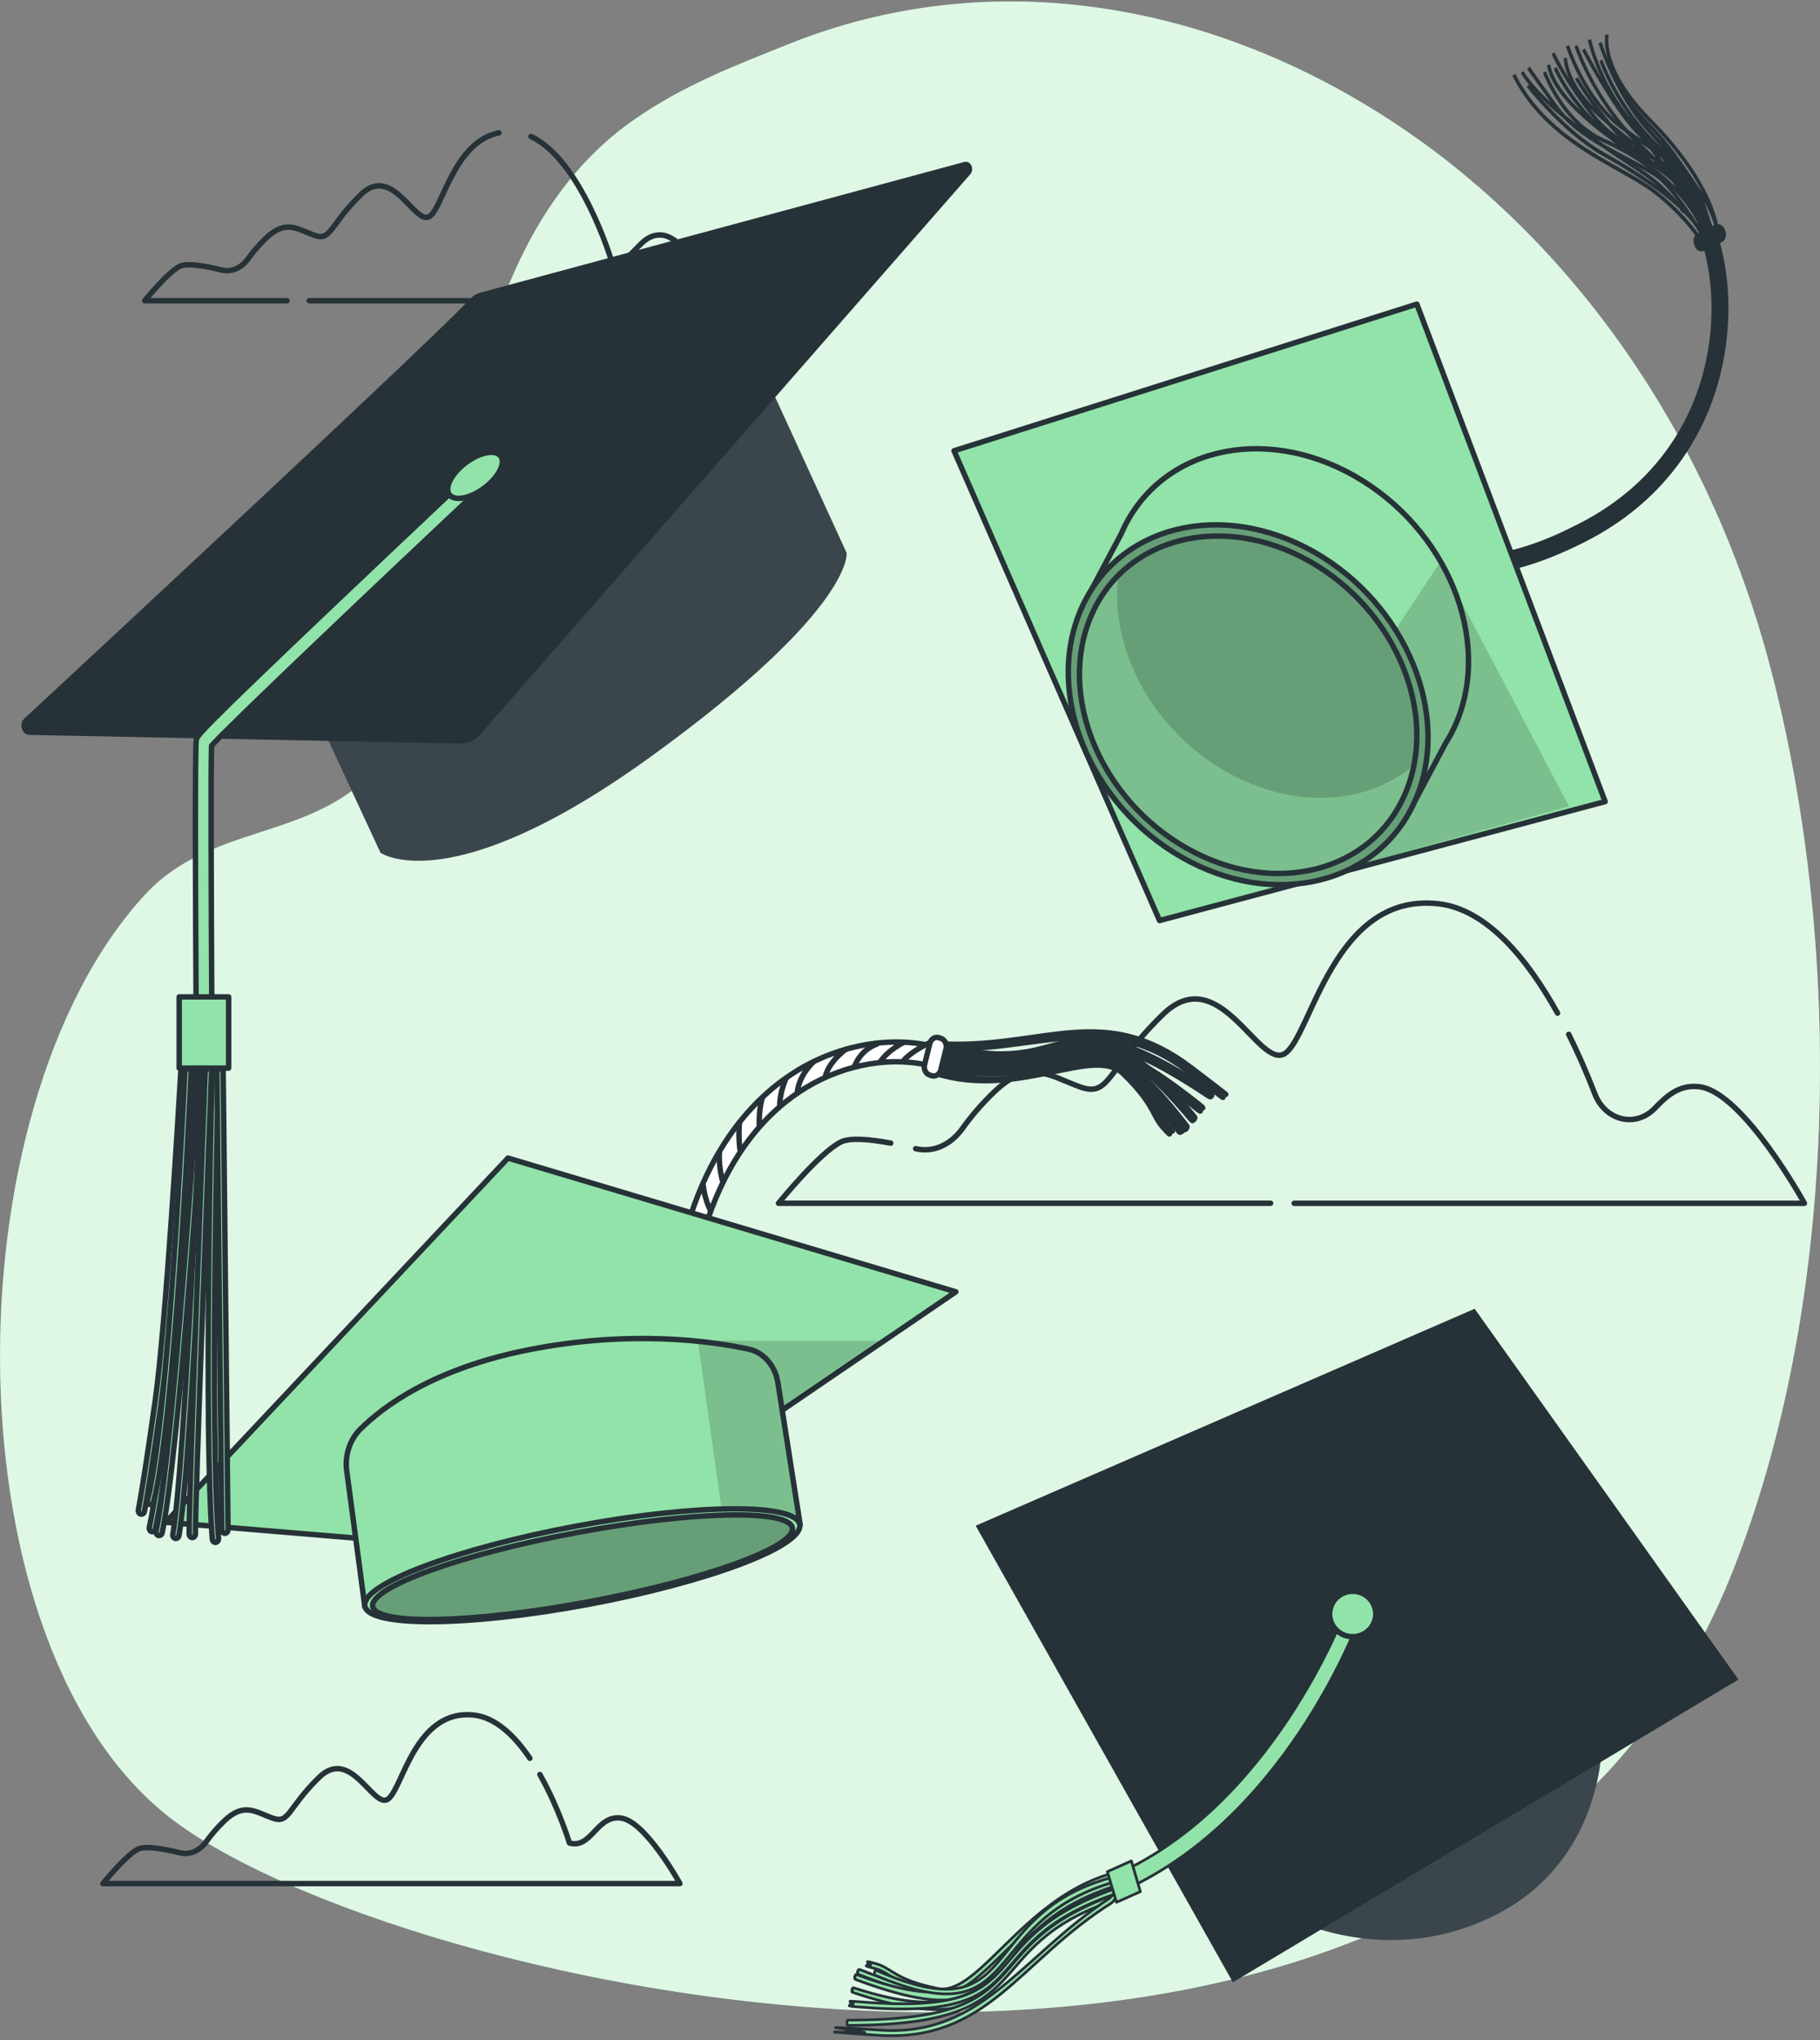
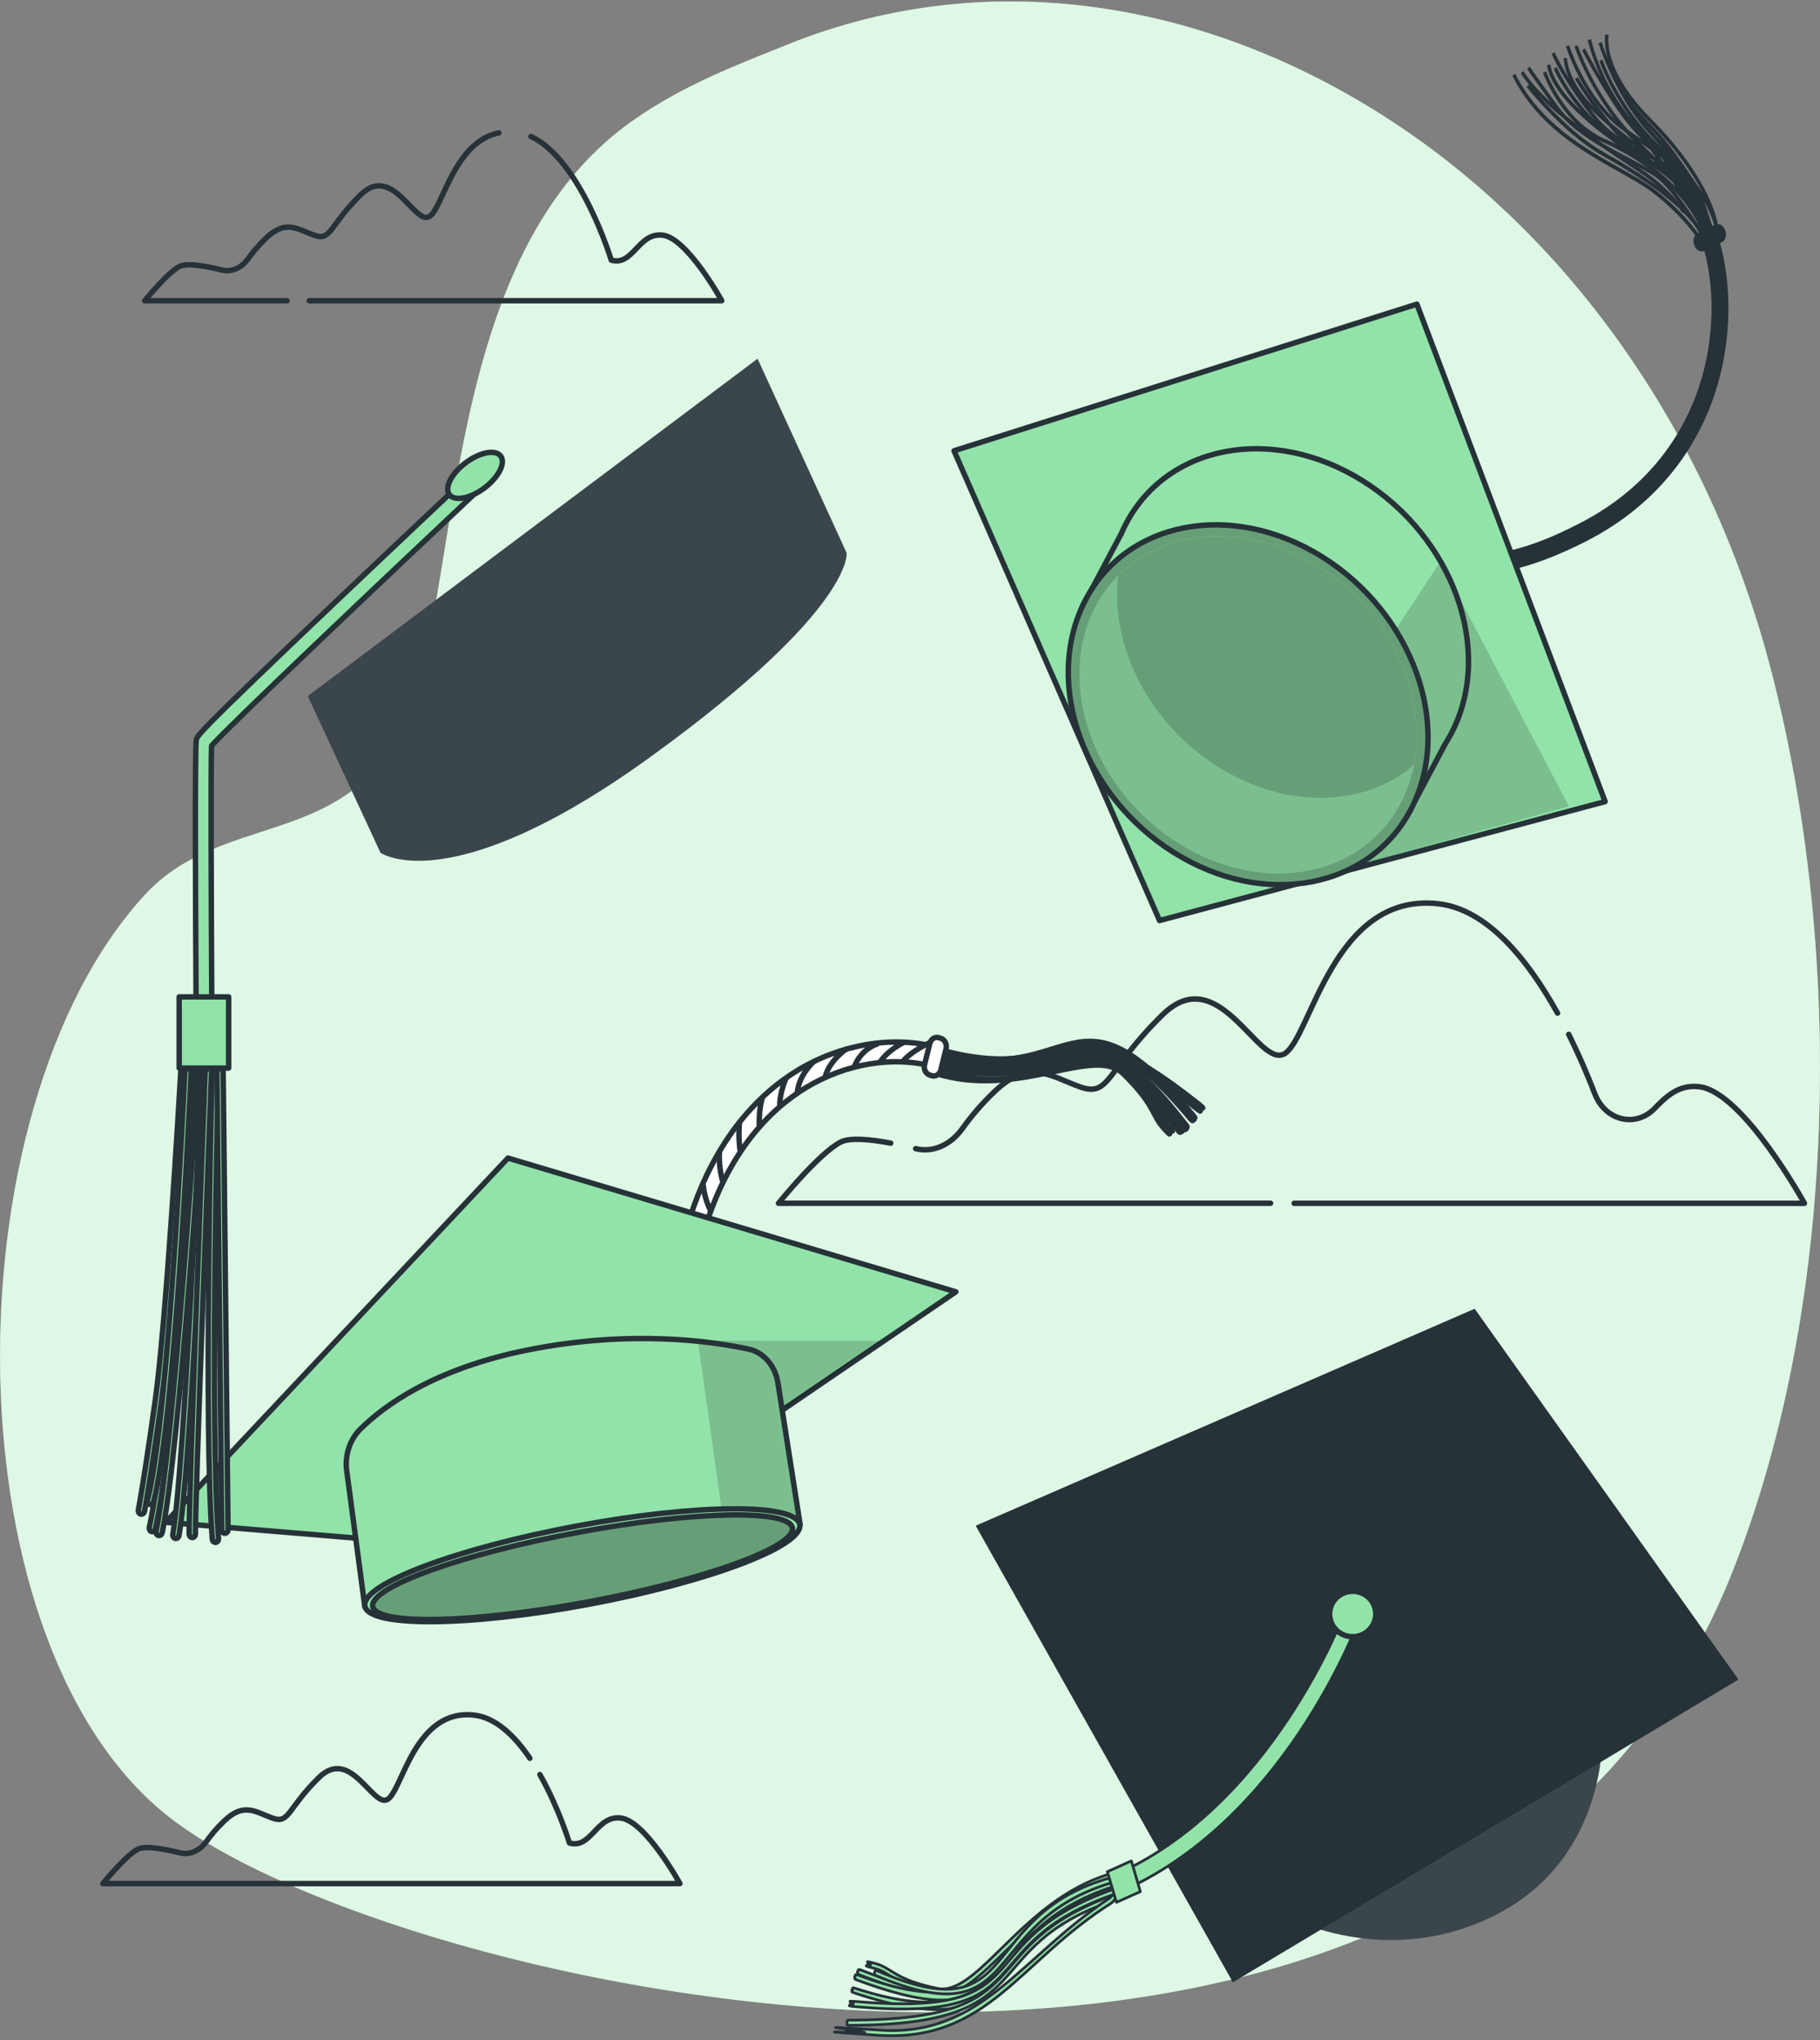
<svg xmlns="http://www.w3.org/2000/svg" width="248" height="278" viewBox="0 0 248 278" fill="none">
  <rect x="0" y="0" width="248" height="278" fill="#808080" stroke="none" />
  <g clip-path="url(#clip0_420_2530)">
    <path d="M235.911 214.556C250.414 178.367 251.39 130.143 241.376 91.489C232.756 58.203 213.574 32.816 191.415 17.699C165.709 0.158 135.069 -5.061 107.481 6.005C100.221 8.919 93.159 11.583 86.317 16.37C58.27 35.976 63.683 84.296 53.842 101.106C45.56 115.248 29.732 111.077 19.75 121.915C-7.182 151.155 -7.255 225.065 23.823 248.172C56.794 272.685 199.994 304.193 235.916 214.556H235.911Z" fill="#92E3A9" />
    <path opacity="0.7" d="M235.911 214.556C250.414 178.367 251.39 130.143 241.376 91.489C232.756 58.203 213.574 32.816 191.415 17.699C165.709 0.158 135.069 -5.061 107.481 6.005C100.221 8.919 93.159 11.583 86.317 16.37C58.27 35.976 63.683 84.296 53.842 101.106C45.56 115.248 29.732 111.077 19.75 121.915C-7.182 151.155 -7.255 225.065 23.823 248.172C56.794 272.685 199.994 304.193 235.916 214.556H235.911Z" fill="white" />
    <path d="M176.348 163.957H245.878C245.878 163.957 237.549 148.834 231.598 148.08C228.834 147.726 227.103 149.33 225.496 151C222.884 153.717 218.732 152.718 217.308 149.019C216.427 146.733 215.233 143.89 213.757 140.934" stroke="#263238" stroke-width="0.741" stroke-linecap="round" stroke-linejoin="round" />
    <path d="M121.374 155.758C118.605 155.237 115.825 154.968 114.563 155.608C111.59 157.122 106.078 163.951 106.078 163.951H173.135" stroke="#263238" stroke-width="0.741" stroke-linecap="round" stroke-linejoin="round" />
    <path d="M212.234 138.043C208.25 130.868 202.68 123.842 195.905 123.13C181.626 121.616 178.653 141.275 175.086 143.543C171.519 145.811 166.163 130.688 158.428 138.253C150.694 145.811 151.289 149.594 147.127 148.08C142.965 146.565 140.248 144.225 135.492 148.762C133.63 150.533 132.211 152.275 131.163 153.741C129.546 156.009 127.132 157.092 124.769 156.512" stroke="#263238" stroke-width="0.741" stroke-linecap="round" stroke-linejoin="round" />
    <path d="M72.2 239.572C70.14 236.532 67.553 234 64.544 233.683C56.512 232.833 54.843 243.887 52.836 245.162C50.828 246.436 47.819 237.932 43.469 242.187C39.12 246.442 39.453 248.567 37.112 247.717C34.77 246.867 33.242 245.551 30.567 248.1C29.518 249.099 28.72 250.075 28.131 250.901C27.218 252.176 25.862 252.786 24.532 252.457C22.535 251.96 19.808 251.439 18.796 251.954C17.122 252.804 14.024 256.646 14.024 256.646H92.649C92.649 256.646 87.965 248.142 84.617 247.717C81.269 247.292 80.602 251.972 77.592 251.116C77.592 251.116 76.148 246.341 73.566 241.786" stroke="#263238" stroke-width="0.741" stroke-linecap="round" stroke-linejoin="round" />
    <path d="M42.144 40.973H98.349C98.349 40.973 93.666 32.469 90.317 32.044C86.969 31.619 86.302 36.299 83.293 35.443C83.293 35.443 79.141 21.721 72.346 18.603" stroke="#263238" stroke-width="0.741" stroke-linecap="round" stroke-linejoin="round" />
    <path d="M67.986 18.1C61.868 19.303 60.335 28.346 58.531 29.495C56.523 30.77 53.514 22.265 49.164 26.52C44.815 30.776 45.148 32.9 42.807 32.05C40.465 31.2 38.937 29.884 36.262 32.433C35.213 33.433 34.415 34.408 33.826 35.234C32.913 36.509 31.557 37.119 30.228 36.79C28.23 36.293 25.503 35.773 24.491 36.287C22.817 37.137 19.719 40.979 19.719 40.979H39.109" stroke="#263238" stroke-width="0.741" stroke-linecap="round" stroke-linejoin="round" />
    <path d="M173.985 260.464C173.985 260.464 187.764 268.711 203.337 261.153C218.909 253.594 218.315 236.747 218.315 236.747L173.985 260.464Z" fill="#263238" />
    <path opacity="0.1" d="M173.985 260.464C173.985 260.464 187.764 268.711 203.337 261.153C218.909 253.594 218.315 236.747 218.315 236.747L173.985 260.464Z" fill="white" />
    <path d="M200.943 178.326L132.952 207.884L167.998 270.094L236.886 228.848L200.943 178.326Z" fill="#263238" />
    <path d="M152.134 257.987L151.398 255.689C173.25 246.478 183.237 219.703 183.336 219.434L185.302 220.38C184.885 221.517 174.846 248.411 152.134 257.987Z" fill="#92E3A9" stroke="#263238" stroke-width="0.37" stroke-linecap="round" stroke-linejoin="round" />
    <path d="M187.467 219.913C187.467 221.618 186.059 223.007 184.322 223.007C182.585 223.007 181.177 221.624 181.177 219.913C181.177 218.201 182.585 216.819 184.322 216.819C186.059 216.819 187.467 218.201 187.467 219.913Z" fill="#92E3A9" stroke="#263238" stroke-width="0.741" stroke-linecap="round" stroke-linejoin="round" />
    <path d="M151.19 255.348C139.247 258.908 133.254 272.063 127.752 270.931C121.828 269.711 121.604 268.173 119.314 267.544C117.03 266.916 119.038 267.61 118.574 267.622C118.109 267.634 118.099 267.508 118.558 267.73C119.017 267.951 116.769 267.604 119.147 268.196C121.531 268.783 121.598 270.405 127.831 271.572C133.651 272.661 139.419 259.692 151.315 256.03C151.617 255.826 151.544 255.605 151.184 255.348H151.19Z" fill="#92E3A9" stroke="#263238" stroke-width="0.37" stroke-linecap="round" stroke-linejoin="round" />
    <path d="M151.591 256.365C131.476 262.32 140.676 277.7 117.296 268.412C116.858 268.238 117.009 268.484 116.899 268.585C116.785 268.681 116.832 268.562 116.873 268.699C116.915 268.837 116.717 268.915 117.087 269.058C140.431 278.227 132.003 263.505 151.737 257.041C151.696 256.814 151.649 256.592 151.596 256.359L151.591 256.365Z" fill="#92E3A9" stroke="#263238" stroke-width="0.37" stroke-linecap="round" stroke-linejoin="round" />
    <path d="M151.784 257.281C133.906 262.78 137.995 277.024 116.925 269.112C116.378 268.909 116.654 269.196 116.519 269.286C116.383 269.375 116.43 269.25 116.493 269.399C116.555 269.549 116.258 269.585 116.727 269.764C140.702 278.729 132.003 263.504 151.732 257.382C151.695 257.155 151.836 257.514 151.774 257.286L151.784 257.281Z" fill="#92E3A9" stroke="#263238" stroke-width="0.37" stroke-linecap="round" stroke-linejoin="round" />
    <path d="M151.857 257.616C134.537 263.564 137.922 277.862 116.587 270.931C115.888 270.704 116.341 271.009 116.164 271.093C115.987 271.177 116.049 271.033 116.143 271.189C116.237 271.344 115.794 271.344 116.404 271.542C140.639 279.531 132.576 264.324 151.8 257.694C151.769 257.472 151.925 257.837 151.857 257.61V257.616Z" fill="#92E3A9" stroke="#263238" stroke-width="0.37" stroke-linecap="round" stroke-linejoin="round" />
    <path d="M152.045 258.837C152.003 258.609 151.951 258.382 151.894 258.154C131.935 265.318 142.678 275.216 115.726 275.252C115.267 275.252 115.486 275.462 115.387 275.557C115.293 275.653 115.351 275.599 115.361 275.611C115.549 275.821 115.22 275.964 115.71 275.958C142.772 275.923 132.477 265.45 152.045 258.831V258.837Z" fill="#92E3A9" stroke="#263238" stroke-width="0.37" stroke-linecap="round" stroke-linejoin="round" />
    <path d="M151.847 258.088C151.862 257.873 151.805 257.652 151.727 257.424C131.33 264.648 142.47 274.947 116.618 272.715C114.641 272.547 117.066 272.912 116.018 273.02C115.971 273.02 115.643 272.918 116.154 273.068C116.665 273.218 114.584 273.247 116.644 273.427C142.449 275.671 131.836 265.072 151.847 258.088Z" fill="#92E3A9" stroke="#263238" stroke-width="0.37" stroke-linecap="round" stroke-linejoin="round" />
    <path d="M151.226 258.615C139.054 266.628 133.792 277.538 119.945 276.617C106.099 275.695 120.727 276.88 116.785 276.736C113.906 276.629 115.992 276.701 116.008 276.707C123.528 277.419 104.732 276.312 119.653 277.311C134.574 278.304 138.85 267.197 151.45 259.297C152.368 258.561 152.222 257.4 151.231 258.615H151.226Z" fill="#92E3A9" stroke="#263238" stroke-width="0.37" stroke-linecap="round" stroke-linejoin="round" />
    <path d="M151.476 255.808C132.79 260.943 139.523 277.209 119.585 268.55C119.1 268.34 119.298 268.609 119.173 268.699C119.043 268.789 119.095 268.681 119.147 268.825C119.194 268.968 118.97 269.016 119.366 269.178C139.69 277.76 133.114 261.949 151.622 256.485C151.581 256.263 151.534 256.036 151.482 255.802L151.476 255.808Z" fill="#92E3A9" stroke="#263238" stroke-width="0.37" stroke-linecap="round" stroke-linejoin="round" />
    <path d="M154.162 253.558L155.388 257.741L152.134 259.196L150.892 255.024L154.162 253.558Z" fill="#92E3A9" stroke="#263238" stroke-width="0.37" stroke-linecap="round" stroke-linejoin="round" />
    <path d="M127.429 146.23C138.678 149.845 149.041 142.364 153.067 146.302C157.406 150.539 156.953 151.922 158.559 153.687C160.17 155.453 158.814 153.783 159.2 154.028C159.586 154.274 159.545 154.381 159.258 153.95C158.976 153.52 160.671 155.034 158.966 153.244C157.26 151.461 157.881 150.102 153.265 145.734C148.958 141.658 138.856 149.115 127.606 145.602C127.278 145.602 127.241 145.823 127.429 146.23Z" fill="white" stroke="#263238" stroke-width="0.741" stroke-miterlimit="10" />
    <path d="M127.523 145.177C146.444 151.305 145.307 133.699 160.577 154.076C160.864 154.459 160.843 154.172 160.973 154.154C161.109 154.136 161.02 154.208 161.041 154.076C161.067 153.939 161.26 153.986 161.02 153.663C145.735 133.399 146.512 150.049 127.69 144.543C127.632 144.752 127.575 144.962 127.523 145.177Z" fill="white" stroke="#263238" stroke-width="0.741" stroke-miterlimit="10" />
    <path d="M127.747 144.321C146.543 150.192 145.552 133.561 161.166 153.705C161.531 154.172 161.422 153.783 161.573 153.783C161.724 153.783 161.631 153.861 161.641 153.705C161.651 153.549 161.912 153.681 161.599 153.28C145.714 132.843 146.59 149.462 127.909 143.681C127.841 143.884 127.794 144.1 127.747 144.321Z" fill="white" stroke="#263238" stroke-width="0.741" stroke-miterlimit="10" />
    <path d="M127.825 144.01C146.465 149.169 145.849 132.957 162.204 152.406C162.684 152.975 162.439 152.478 162.616 152.502C162.794 152.532 162.684 152.616 162.674 152.436C162.663 152.257 163.023 152.502 162.611 152.005C146.11 132.22 146.47 148.481 127.992 143.394C127.925 143.591 127.867 143.795 127.825 144.016V144.01Z" fill="white" stroke="#263238" stroke-width="0.741" stroke-miterlimit="10" />
-     <path d="M128.264 142.322C128.201 142.532 128.149 142.747 128.102 142.963C147.404 148.02 142.642 134.632 164.702 149.336C165.078 149.588 164.984 149.3 165.104 149.271C165.224 149.247 165.151 149.259 165.146 149.241C165.078 148.965 165.407 149.031 165.005 148.762C142.856 133.992 147.012 147.601 128.258 142.316L128.264 142.322Z" fill="white" stroke="#263238" stroke-width="0.741" stroke-miterlimit="10" />
    <path d="M128.112 143.041C128.013 143.208 127.966 143.424 127.935 143.651C147.617 148.894 142.699 134.967 162.914 150.928C164.457 152.149 162.627 150.521 163.529 151.006C163.571 151.03 163.795 151.293 163.44 150.892C163.086 150.491 164.801 151.605 163.185 150.33C143.012 134.387 147.372 148.271 128.107 143.041H128.112Z" fill="white" stroke="#263238" stroke-width="0.741" stroke-miterlimit="10" />
-     <path d="M128.842 142.951C142.126 143.053 150.877 137.595 161.818 145.913C172.76 154.238 161.292 145.267 164.452 147.541C166.762 149.199 165.088 148.002 165.078 147.996C159.221 143.298 174.137 154.483 162.345 145.512C150.553 136.542 142.532 142.7 128.942 142.269C128.003 141.814 127.841 141.94 128.837 142.951H128.842Z" fill="white" stroke="#263238" stroke-width="0.741" stroke-miterlimit="10" />
    <path d="M127.387 145.698C144.801 151.718 146.053 134.734 158.762 152.718C159.07 153.155 159.018 152.825 159.164 152.819C159.305 152.819 159.221 152.873 159.242 152.73C159.263 152.586 159.466 152.67 159.211 152.317C146.152 134.183 144.968 150.713 127.559 145.057C127.502 145.261 127.445 145.47 127.393 145.692L127.387 145.698Z" fill="white" stroke="#263238" stroke-width="0.741" stroke-miterlimit="10" />
    <path d="M91.141 187.494C91.538 191.121 92.461 193.287 92.982 194.502C93.066 194.706 93.139 194.867 93.186 194.999L95.361 193.975C95.298 193.802 95.204 193.58 95.095 193.317C91.465 184.807 94.317 173.837 95.387 169.708C98.651 157.152 105.056 151.072 109.854 148.175C115.241 144.926 121.677 143.848 127.074 145.297L127.606 142.675C121.677 141.09 114.631 142.257 108.759 145.793C103.564 148.929 96.633 155.482 93.134 168.936C90.917 177.47 90.693 183.413 91.141 187.494Z" fill="white" stroke="#263238" stroke-width="0.741" stroke-miterlimit="10" />
    <path d="M126.701 142.182L125.985 145.053C125.833 145.663 126.14 146.299 126.672 146.474L126.958 146.567C127.489 146.742 128.044 146.389 128.196 145.779L128.912 142.908C129.064 142.298 128.756 141.662 128.225 141.487L127.939 141.393C127.407 141.218 126.853 141.572 126.701 142.182Z" fill="white" stroke="#263238" stroke-width="0.741" stroke-miterlimit="10" />
    <path d="M126.72 142.059C126.72 142.059 124.342 143.112 123.111 144.513" stroke="#263238" stroke-width="0.741" stroke-miterlimit="10" />
    <path d="M123.132 142.041C123.132 142.041 121.051 143.011 119.872 144.77" stroke="#263238" stroke-width="0.741" stroke-miterlimit="10" />
    <path d="M119.69 142.203C119.69 142.203 117.457 142.723 116.435 145.297" stroke="#263238" stroke-width="0.741" stroke-miterlimit="10" />
    <path d="M115.444 142.837C115.444 142.837 112.998 144.459 112.44 146.733" stroke="#263238" stroke-width="0.741" stroke-miterlimit="10" />
    <path d="M110.98 144.567C110.98 144.567 108.915 146.278 108.633 148.87" stroke="#263238" stroke-width="0.741" stroke-miterlimit="10" />
    <path d="M107.111 146.931C107.111 146.931 106.255 148.732 106.25 150.641" stroke="#263238" stroke-width="0.741" stroke-miterlimit="10" />
    <path d="M103.887 149.594C103.887 149.594 103.413 150.797 103.455 153.382" stroke="#263238" stroke-width="0.741" stroke-miterlimit="10" />
    <path d="M100.784 152.771C100.784 152.771 100.539 154.621 100.868 156.943" stroke="#263238" stroke-width="0.741" stroke-miterlimit="10" />
    <path d="M98.041 156.883C98.041 156.883 97.848 158.774 98.484 160.988" stroke="#263238" stroke-width="0.741" stroke-miterlimit="10" />
    <path d="M95.82 161.425C95.82 161.425 95.955 163.358 96.883 165.04" stroke="#263238" stroke-width="0.741" stroke-miterlimit="10" />
    <path d="M69.217 157.793L22.572 207.417L77.478 211.989L130.25 176.016L69.217 157.793Z" fill="#92E3A9" stroke="#263238" stroke-width="0.741" stroke-linecap="round" stroke-linejoin="round" />
    <path opacity="0.16" d="M89.373 182.641L120.159 182.706L104.79 193.371L89.373 182.641Z" fill="black" />
    <path d="M47.25 200.433L49.712 218.913L109.03 207.746L106.005 188.422C105.64 186.088 104.054 184.268 102.026 183.826C96.79 182.7 85.905 181.192 72.153 183.891C59.13 186.447 52.22 191.612 49.065 194.765C47.652 196.178 46.963 198.308 47.245 200.433H47.25Z" fill="#92E3A9" />
    <path opacity="0.16" d="M102.031 183.826C100.305 183.454 97.958 183.042 95.095 182.748L98.897 209.649L109.03 207.74L106.005 188.416C105.64 186.082 104.054 184.262 102.026 183.82L102.031 183.826Z" fill="black" />
    <path d="M47.25 200.433L49.712 218.913L109.03 207.746L106.005 188.422C105.64 186.088 104.054 184.268 102.026 183.826C96.79 182.7 85.905 181.192 72.153 183.891C59.13 186.447 52.22 191.612 49.065 194.765C47.652 196.178 46.963 198.308 47.245 200.433H47.25Z" stroke="#263238" stroke-width="0.741" stroke-linecap="round" stroke-linejoin="round" />
    <path d="M80.102 218.619C96.469 215.57 109.399 210.705 108.982 207.752C108.564 204.8 94.957 204.878 78.589 207.927C62.221 210.975 49.291 215.84 49.709 218.793C50.127 221.746 63.734 221.668 80.102 218.619Z" fill="#92E3A9" stroke="#263238" stroke-width="0.741" stroke-linecap="round" stroke-linejoin="round" />
    <path d="M107.976 208.213C108.346 210.834 95.84 215.34 80.049 218.279C64.257 221.217 51.151 221.481 50.781 218.865C50.41 216.244 62.917 211.738 78.708 208.799C94.505 205.855 107.606 205.598 107.976 208.213Z" fill="#92E3A9" />
    <path opacity="0.3" d="M107.976 208.213C108.346 210.834 95.84 215.34 80.049 218.279C64.257 221.217 51.151 221.481 50.781 218.865C50.41 216.244 62.917 211.738 78.708 208.799C94.505 205.855 107.606 205.598 107.976 208.213Z" fill="black" />
    <path d="M107.976 208.213C108.346 210.834 95.84 215.34 80.049 218.279C64.257 221.217 51.151 221.481 50.781 218.865C50.41 216.244 62.917 211.738 78.708 208.799C94.505 205.855 107.606 205.598 107.976 208.213Z" stroke="#263238" stroke-width="0.741" stroke-linecap="round" stroke-linejoin="round" />
    <path d="M225.449 25.796C224.203 24.845 222.612 23.947 220.771 22.918C215.911 20.189 209.861 16.789 206.476 10.051L206.075 10.314C209.532 17.196 215.65 20.631 220.568 23.396C222.393 24.42 223.968 25.305 225.194 26.239C229.653 29.65 231.681 33.068 231.702 33.103L232.083 32.81C232 32.666 229.987 29.273 225.449 25.802V25.796Z" fill="#263238" />
    <path d="M233.757 31.326C233.794 31.583 233.815 31.823 233.825 32.05L234.289 32.026C234.279 31.787 234.253 31.529 234.216 31.26H234.227C234.227 31.26 234.211 31.206 234.206 31.182C233.731 27.903 231.139 22.361 225.043 16.239C218.258 9.428 219.196 4.838 219.207 4.79L218.758 4.653C218.737 4.748 218.487 5.921 219.05 7.92C218.524 6.609 218.258 5.748 218.252 5.724L217.814 5.897C217.835 5.963 219.926 12.792 224.359 17.801C225.037 18.567 225.684 19.267 226.294 19.925C226.325 19.955 226.352 19.985 226.383 20.021C220.599 14.713 218.383 8.177 218.362 8.112L217.929 8.297C217.945 8.351 219.222 12.115 222.341 16.275C218.096 11.277 216.813 5.401 216.802 5.335L216.354 5.46C216.364 5.502 216.839 7.699 218.164 10.553C216.881 8.375 215.994 6.639 215.973 6.604L215.577 6.873C215.619 6.951 219.572 14.647 222.915 18.148C223.165 18.411 223.415 18.686 223.661 18.968C223.024 18.531 222.393 18.082 221.767 17.621C216.855 12.008 214.998 6.215 214.977 6.149L214.544 6.328C214.565 6.388 216.062 11.074 219.921 16.125C215.712 12.187 213.835 6.215 213.814 6.149L213.376 6.322C213.397 6.394 215.65 13.564 220.756 17.502C220.99 17.681 221.235 17.855 221.475 18.034C221.82 18.423 222.179 18.818 222.55 19.201C221.527 18.417 220.479 17.579 219.509 16.753C216.844 13.629 215.029 10.559 214.998 10.499L214.617 10.793C214.716 10.96 215.655 12.552 217.141 14.575C216.948 14.377 216.766 14.186 216.599 13.995C213.517 10.535 213.533 7.944 213.533 7.914H213.303L213.074 7.896C213.074 7.968 213.058 9.051 213.83 10.733C212.469 8.554 211.843 7.136 211.832 7.118L211.42 7.358C211.436 7.393 213.157 11.295 217.147 16.203C217.251 16.334 217.366 16.442 217.47 16.568C213.559 12.642 212.145 9.177 212.13 9.135L211.707 9.356C211.723 9.392 212.766 11.96 215.525 15.191C211.373 11.307 211.274 8.854 211.274 8.83H210.81C210.81 8.943 210.868 11.684 215.639 15.981C216.928 17.142 218.132 18.088 219.275 18.908C219.567 19.153 219.864 19.399 220.177 19.644C219.572 19.339 219.029 19.081 218.565 18.872C213.11 16.436 210.701 9.799 210.675 9.727L210.247 9.925C210.268 9.979 211.692 13.905 214.831 16.909C214.32 16.514 213.814 16.113 213.319 15.706C212.98 15.347 212.667 14.976 212.39 14.593C209.157 10.14 208.469 9.093 208.458 9.081L208.088 9.398C208.114 9.434 208.693 10.314 211.337 13.97C209.83 12.57 208.505 11.116 207.582 9.668L207.212 9.979C207.54 10.493 207.926 11.008 208.338 11.523L208.025 11.84C208.072 11.906 213.001 18.19 218.304 21.188C222.033 23.3 225.94 25.712 228.813 28.429C229.126 28.818 229.303 29.064 229.309 29.07L229.387 28.992C229.914 29.524 230.404 30.069 230.837 30.626C231.728 32.002 232.344 33.038 232.36 33.067L232.599 32.9L232.772 32.84C232.646 32.385 232.5 31.942 232.333 31.511C232.615 32.116 232.766 32.475 232.772 32.493L233.053 32.361L233.121 32.349C233.147 32.475 233.173 32.595 233.199 32.726L233.648 32.613C233.575 32.218 233.491 31.84 233.413 31.476L233.569 31.416C233.554 31.368 233.403 30.871 233.064 30.069C232.808 29.123 232.521 28.274 232.213 27.502C232.86 28.621 233.387 29.884 233.762 31.332L233.757 31.326ZM224.646 23.743C224.26 23.462 223.739 23.109 223.134 22.708C224.234 23.294 225.168 23.815 225.778 24.276C226.649 24.934 227.718 26.209 228.735 27.585C227.864 26.568 226.435 25.048 224.646 23.749V23.743ZM225.22 22.756C226.206 23.402 227.113 24.067 227.927 24.827C228.067 25.048 228.198 25.258 228.318 25.455C227.332 24.444 226.273 23.546 225.215 22.75L225.22 22.756ZM225.006 19.811C225.058 19.871 225.105 19.931 225.157 19.991C225.147 19.991 225.142 19.979 225.131 19.973C225.089 19.919 225.048 19.865 225.001 19.811H225.006ZM226.357 21.463C226.513 21.667 226.664 21.876 226.816 22.08C226.743 22.038 226.675 22.002 226.602 21.96C226.451 21.744 226.294 21.523 226.133 21.302C226.206 21.355 226.284 21.409 226.357 21.463ZM225.241 21.822C225.241 21.822 225.262 21.84 225.272 21.846C225.345 21.918 225.418 21.996 225.491 22.068C225.189 21.894 224.891 21.703 224.599 21.499C224.813 21.607 225.032 21.715 225.241 21.822ZM222.466 19.811C222.351 19.704 222.232 19.602 222.117 19.494C222.315 19.65 222.513 19.799 222.711 19.949C222.628 19.907 222.55 19.859 222.466 19.811ZM224.74 16.634C228.234 20.141 230.55 23.438 231.974 26.209C231.671 25.802 231.254 25.174 230.842 24.563C229.481 22.535 227.426 19.47 225.288 17.298C223.702 15.688 222.664 14.461 221.903 13.378C222.659 14.395 223.593 15.485 224.74 16.64V16.634ZM224.688 17.418C224.61 17.328 224.531 17.238 224.458 17.148C224.631 17.328 224.803 17.507 224.985 17.693C225.543 18.262 226.101 18.896 226.638 19.56C226.633 19.554 226.623 19.542 226.618 19.536C226.013 18.878 225.366 18.184 224.693 17.418H224.688ZM224.005 19.817C224.281 20.009 224.558 20.201 224.834 20.392C225.105 20.745 225.376 21.098 225.632 21.451C225.59 21.427 225.548 21.409 225.507 21.386C225.079 20.955 224.631 20.518 224.156 20.081C223.953 19.895 223.76 19.704 223.567 19.518C223.713 19.62 223.859 19.722 224.005 19.823V19.817ZM216.594 14.713C217.287 15.443 218.158 16.245 219.108 17.059C219.535 17.561 219.979 18.064 220.448 18.555C219.394 17.813 218.377 16.939 217.475 15.832C217.168 15.449 216.875 15.078 216.594 14.713ZM220.818 19.973C220.818 19.973 220.829 19.979 220.834 19.985C220.834 19.985 220.823 19.985 220.818 19.979V19.973ZM217.616 18.974C217.866 19.111 218.127 19.243 218.393 19.363C219.859 20.021 222.179 21.188 224.537 22.882C223.89 22.517 223.139 22.122 222.336 21.703C221.183 21.098 219.874 20.41 218.576 19.644C218.263 19.428 217.939 19.201 217.621 18.974H217.616ZM209.569 12.929C210.607 14.024 211.785 15.096 213.027 16.119C214.482 17.645 216.417 18.968 218.351 20.105C219.655 21.008 220.891 21.822 221.95 22.523C222.962 23.193 223.833 23.767 224.406 24.186C224.917 24.557 225.397 24.952 225.846 25.341C223.551 23.66 220.99 22.122 218.508 20.715C214.836 18.639 211.342 14.952 209.574 12.923L209.569 12.929ZM228.041 25.874C229.371 27.244 230.555 28.812 231.416 30.59C231.353 30.506 231.296 30.422 231.233 30.344C230.346 28.974 229.183 27.268 228.041 25.88V25.874Z" fill="#263238" />
    <path d="M200.421 78.341C197.287 78.341 195.337 77.575 194.241 77.138C194.059 77.066 193.913 77.006 193.793 76.971L194.398 74.415C194.554 74.463 194.752 74.541 194.992 74.636C202.674 77.659 211.65 73.122 215.024 71.417C225.298 66.228 229.684 58.31 231.551 52.589C233.653 46.162 233.778 38.825 231.89 32.96L234.054 32.044C236.13 38.489 236 46.515 233.71 53.523C231.682 59.723 226.957 68.281 215.952 73.847C208.974 77.377 203.947 78.347 200.421 78.347V78.341Z" fill="#263238" />
    <path d="M231.367 31.77L233.694 30.63C234.202 30.381 234.791 30.652 235.008 31.236L235.112 31.516C235.329 32.1 235.093 32.775 234.584 33.024L232.258 34.164C231.75 34.413 231.161 34.142 230.944 33.559L230.84 33.278C230.623 32.694 230.859 32.019 231.367 31.77Z" fill="#263238" />
    <path d="M193.068 41.44L130 61.422L158.006 125.428L218.722 109.221L193.068 41.44Z" fill="#92E3A9" stroke="#263238" stroke-width="0.741" stroke-linecap="round" stroke-linejoin="round" />
    <path opacity="0.16" d="M196.176 76.354L213.799 109.868L181.574 118.821L196.176 76.354Z" fill="black" />
    <path d="M184.567 64.846C171.972 57.694 157.745 61.213 152.791 72.71L147.283 83.087L151.45 85.457C152.879 93.71 158.376 101.801 166.616 106.475C174.856 111.155 183.79 111.262 190.377 107.564L192.885 108.988L196.948 101.334C197.491 100.484 197.976 99.574 198.393 98.611C203.352 87.115 197.162 71.997 184.567 64.846Z" fill="#92E3A9" />
    <path opacity="0.16" d="M196.291 76.504L174.476 109.551C180.228 110.849 185.855 110.101 190.372 107.564L192.88 108.988L196.943 101.334C197.485 100.484 197.97 99.574 198.387 98.611C201.365 91.711 200.317 83.506 196.286 76.504H196.291Z" fill="black" />
    <path d="M184.567 64.846C171.972 57.694 157.745 61.213 152.791 72.71L147.283 83.087L151.45 85.457C152.879 93.71 158.376 101.801 166.616 106.475C174.856 111.155 183.79 111.262 190.377 107.564L192.885 108.988L196.948 101.334C197.491 100.484 197.976 99.574 198.393 98.611C203.352 87.115 197.162 71.997 184.567 64.846Z" stroke="#263238" stroke-width="0.741" stroke-linecap="round" stroke-linejoin="round" />
    <path d="M192.879 108.976C197.837 97.479 191.648 82.362 179.056 75.211C166.463 68.06 152.236 71.582 147.278 83.079C142.319 94.576 148.508 109.693 161.101 116.844C173.693 123.995 187.921 120.472 192.879 108.976Z" fill="#92E3A9" />
    <path opacity="0.3" d="M192.879 108.976C197.837 97.479 191.648 82.362 179.056 75.211C166.463 68.06 152.236 71.582 147.278 83.079C142.319 94.576 148.508 109.693 161.101 116.844C173.693 123.995 187.921 120.472 192.879 108.976Z" fill="black" />
    <path d="M192.879 108.976C197.837 97.479 191.648 82.362 179.056 75.211C166.463 68.06 152.236 71.582 147.278 83.079C142.319 94.576 148.508 109.693 161.101 116.844C173.693 123.995 187.921 120.472 192.879 108.976Z" stroke="#263238" stroke-width="0.741" stroke-linecap="round" stroke-linejoin="round" />
    <path d="M191.463 108.171C196.111 97.391 190.306 83.216 178.496 76.509C166.686 69.802 153.343 73.104 148.694 83.883C144.045 94.663 149.85 108.839 161.661 115.546C173.471 122.253 186.814 118.951 191.463 108.171Z" fill="#92E3A9" />
    <path opacity="0.16" d="M191.463 108.171C196.111 97.391 190.306 83.216 178.496 76.509C166.686 69.802 153.343 73.104 148.694 83.883C144.045 94.663 149.85 108.839 161.661 115.546C173.471 122.253 186.814 118.951 191.463 108.171Z" fill="black" />
    <path d="M178.502 76.522C169.01 71.129 158.527 72.213 152.363 78.443C151.164 88.323 156.968 99.413 167.091 105.158C176.259 110.365 186.319 109.682 192.677 104.236C194.653 94.158 188.911 82.434 178.502 76.522Z" fill="#92E3A9" />
    <path opacity="0.3" d="M178.502 76.522C169.01 71.129 158.527 72.213 152.363 78.443C151.164 88.323 156.968 99.413 167.091 105.158C176.259 110.365 186.319 109.682 192.677 104.236C194.653 94.158 188.911 82.434 178.502 76.522Z" fill="black" />
-     <path d="M191.463 108.171C196.111 97.391 190.306 83.216 178.496 76.509C166.686 69.802 153.343 73.104 148.694 83.883C144.045 94.663 149.85 108.839 161.661 115.546C173.471 122.253 186.814 118.951 191.463 108.171Z" stroke="#263238" stroke-width="0.741" stroke-linecap="round" stroke-linejoin="round" />
    <path d="M41.941 94.841L51.85 116.194C51.85 116.194 61.357 122.926 88.868 102.962C116.378 82.997 115.366 75.343 115.366 75.343L103.23 48.879L41.941 94.841Z" fill="#263238" />
    <path opacity="0.1" d="M41.941 94.841L51.85 116.194C51.85 116.194 61.357 122.926 88.868 102.962C116.378 82.997 115.366 75.343 115.366 75.343L103.23 48.879L41.941 94.841Z" fill="white" />
-     <path d="M64.137 40.65C59.188 46.006 14.191 87.815 3.333 97.893C2.535 98.635 2.978 100.113 4.005 100.137L62.781 101.316C63.756 101.334 64.695 100.903 65.389 100.119L132.211 23.744C132.832 23.037 132.253 21.834 131.398 22.068L65.378 39.896C64.914 40.022 64.486 40.279 64.137 40.656V40.65Z" fill="#263238" />
    <path d="M27.782 137.612C27.198 137.612 26.718 137.068 26.718 136.398C26.64 123.513 26.546 101.747 26.749 100.813C26.874 100.227 26.958 99.844 45.79 81.95C54.963 73.23 64.236 64.511 64.33 64.421C64.784 63.996 65.456 64.068 65.832 64.594C66.207 65.115 66.14 65.887 65.686 66.318C51.855 79.329 31.104 99.012 28.825 101.615C28.715 104.452 28.783 123.609 28.856 136.392C28.856 137.068 28.387 137.618 27.797 137.624H27.792L27.782 137.612Z" fill="#92E3A9" stroke="#263238" stroke-width="0.741" stroke-linecap="round" stroke-linejoin="round" />
    <path d="M31.156 135.829H24.418V145.53H31.156V135.829Z" fill="#92E3A9" stroke="#263238" stroke-width="0.741" stroke-linecap="round" stroke-linejoin="round" />
    <path d="M24.658 145.644C24.392 150.216 22.613 180.45 21.142 190.893C19.562 202.138 18.863 205.681 18.858 205.711C18.806 205.975 18.947 206.244 19.176 206.304C19.208 206.31 19.239 206.316 19.27 206.316C19.463 206.316 19.64 206.16 19.688 205.933C19.693 205.897 20.397 202.336 21.982 191.049C23.463 180.516 25.257 149.995 25.508 145.644H24.652H24.658Z" fill="#92E3A9" stroke="#263238" stroke-width="0.741" stroke-linecap="round" stroke-linejoin="round" />
    <path d="M25.915 145.644C25.612 151.646 23.406 194.065 20.35 208.087C20.292 208.35 20.428 208.62 20.657 208.686C20.694 208.698 20.725 208.703 20.762 208.703C20.955 208.703 21.127 208.554 21.174 208.332C24.256 194.185 26.478 151.467 26.765 145.65H25.909L25.915 145.644Z" fill="#92E3A9" stroke="#263238" stroke-width="0.741" stroke-linecap="round" stroke-linejoin="round" />
    <path d="M27.067 145.644C26.733 150.749 23.625 197.207 21.268 208.626C21.215 208.889 21.356 209.158 21.586 209.218C21.617 209.23 21.654 209.23 21.685 209.23C21.878 209.23 22.05 209.081 22.097 208.853C24.48 197.309 27.615 150.378 27.922 145.644H27.067Z" fill="#92E3A9" stroke="#263238" stroke-width="0.741" stroke-linecap="round" stroke-linejoin="round" />
    <path d="M27.484 145.644C27.239 151.461 25.148 199.912 23.552 209.039C23.505 209.308 23.656 209.565 23.886 209.619C23.912 209.625 23.943 209.631 23.969 209.631C24.167 209.631 24.345 209.47 24.386 209.236C26.024 199.9 28.089 151.563 28.34 145.644H27.484Z" fill="#92E3A9" stroke="#263238" stroke-width="0.741" stroke-linecap="round" stroke-linejoin="round" />
    <path d="M29.763 145.644H28.908C28.762 151.646 27.761 194.622 28.929 209.709C28.95 209.966 29.132 210.158 29.351 210.158C29.362 210.158 29.377 210.158 29.388 210.158C29.622 210.134 29.795 209.894 29.774 209.625C28.611 194.568 29.612 151.533 29.758 145.644H29.763Z" fill="#92E3A9" stroke="#263238" stroke-width="0.741" stroke-linecap="round" stroke-linejoin="round" />
    <path d="M28.835 145.644H27.98C27.745 151.766 25.669 205.544 25.779 209.027C25.789 209.29 25.977 209.499 26.206 209.499C26.206 209.499 26.217 209.499 26.222 209.499C26.457 209.487 26.639 209.26 26.634 208.991C26.53 205.58 28.621 151.174 28.835 145.644Z" fill="#92E3A9" stroke="#263238" stroke-width="0.741" stroke-linecap="round" stroke-linejoin="round" />
    <path d="M29.55 145.644C29.623 152.335 30.217 207.997 30.217 208.428C30.217 208.697 30.41 208.919 30.645 208.919C30.879 208.919 31.072 208.697 31.072 208.428C31.072 208.057 30.483 152.765 30.405 145.644H29.55Z" fill="#92E3A9" stroke="#263238" stroke-width="0.741" stroke-linecap="round" stroke-linejoin="round" />
    <path d="M25.21 145.644C24.934 151.521 22.884 193.628 20.11 204.365C20.042 204.628 20.172 204.903 20.397 204.981C20.438 204.993 20.48 204.999 20.517 204.999C20.699 204.999 20.871 204.861 20.924 204.646C23.771 193.628 25.789 151.557 26.061 145.644H25.205H25.21Z" fill="#92E3A9" stroke="#263238" stroke-width="0.741" stroke-linecap="round" stroke-linejoin="round" />
    <path d="M68.32 62.284C68.872 63.338 67.72 65.307 65.738 66.683C63.756 68.059 61.701 68.311 61.143 67.258C60.591 66.204 61.743 64.235 63.725 62.859C65.707 61.482 67.761 61.231 68.32 62.284Z" fill="#92E3A9" stroke="#263238" stroke-width="0.741" stroke-linecap="round" stroke-linejoin="round" />
  </g>
  <defs>
    <clipPath id="clip0_420_2530">
      <rect width="248" height="277.32" fill="white" transform="translate(0 0.2)" />
    </clipPath>
  </defs>
</svg>